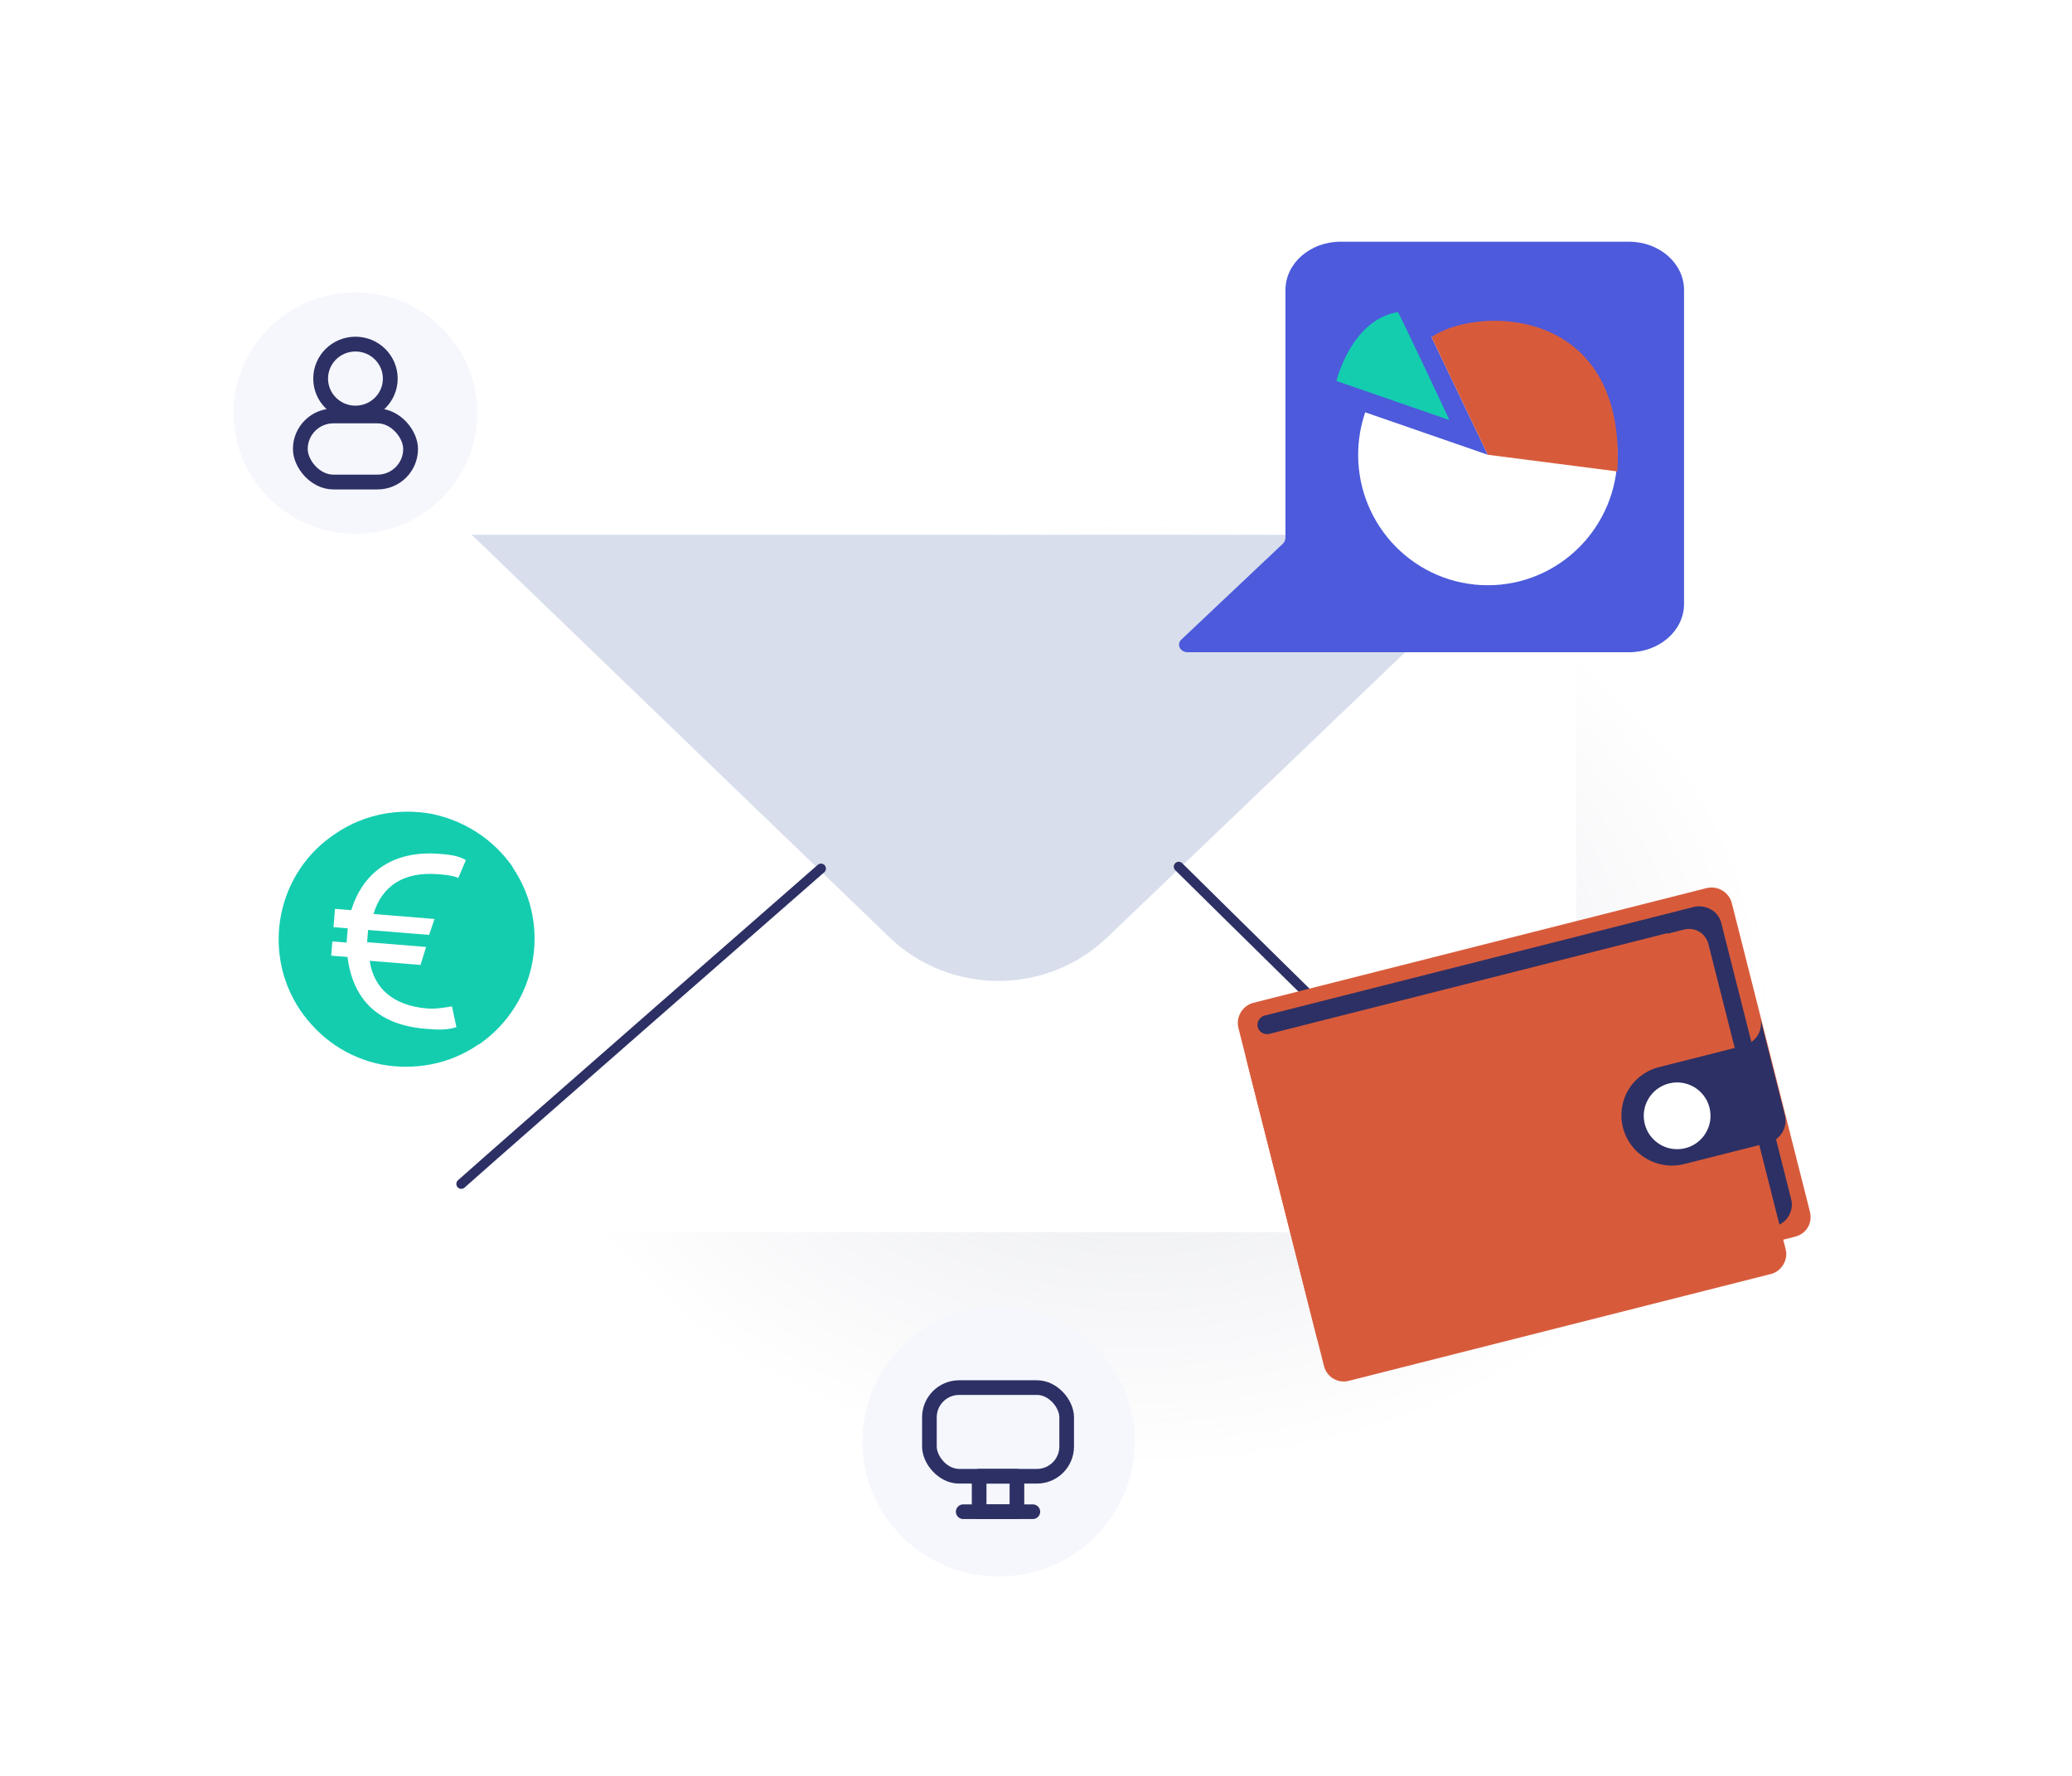
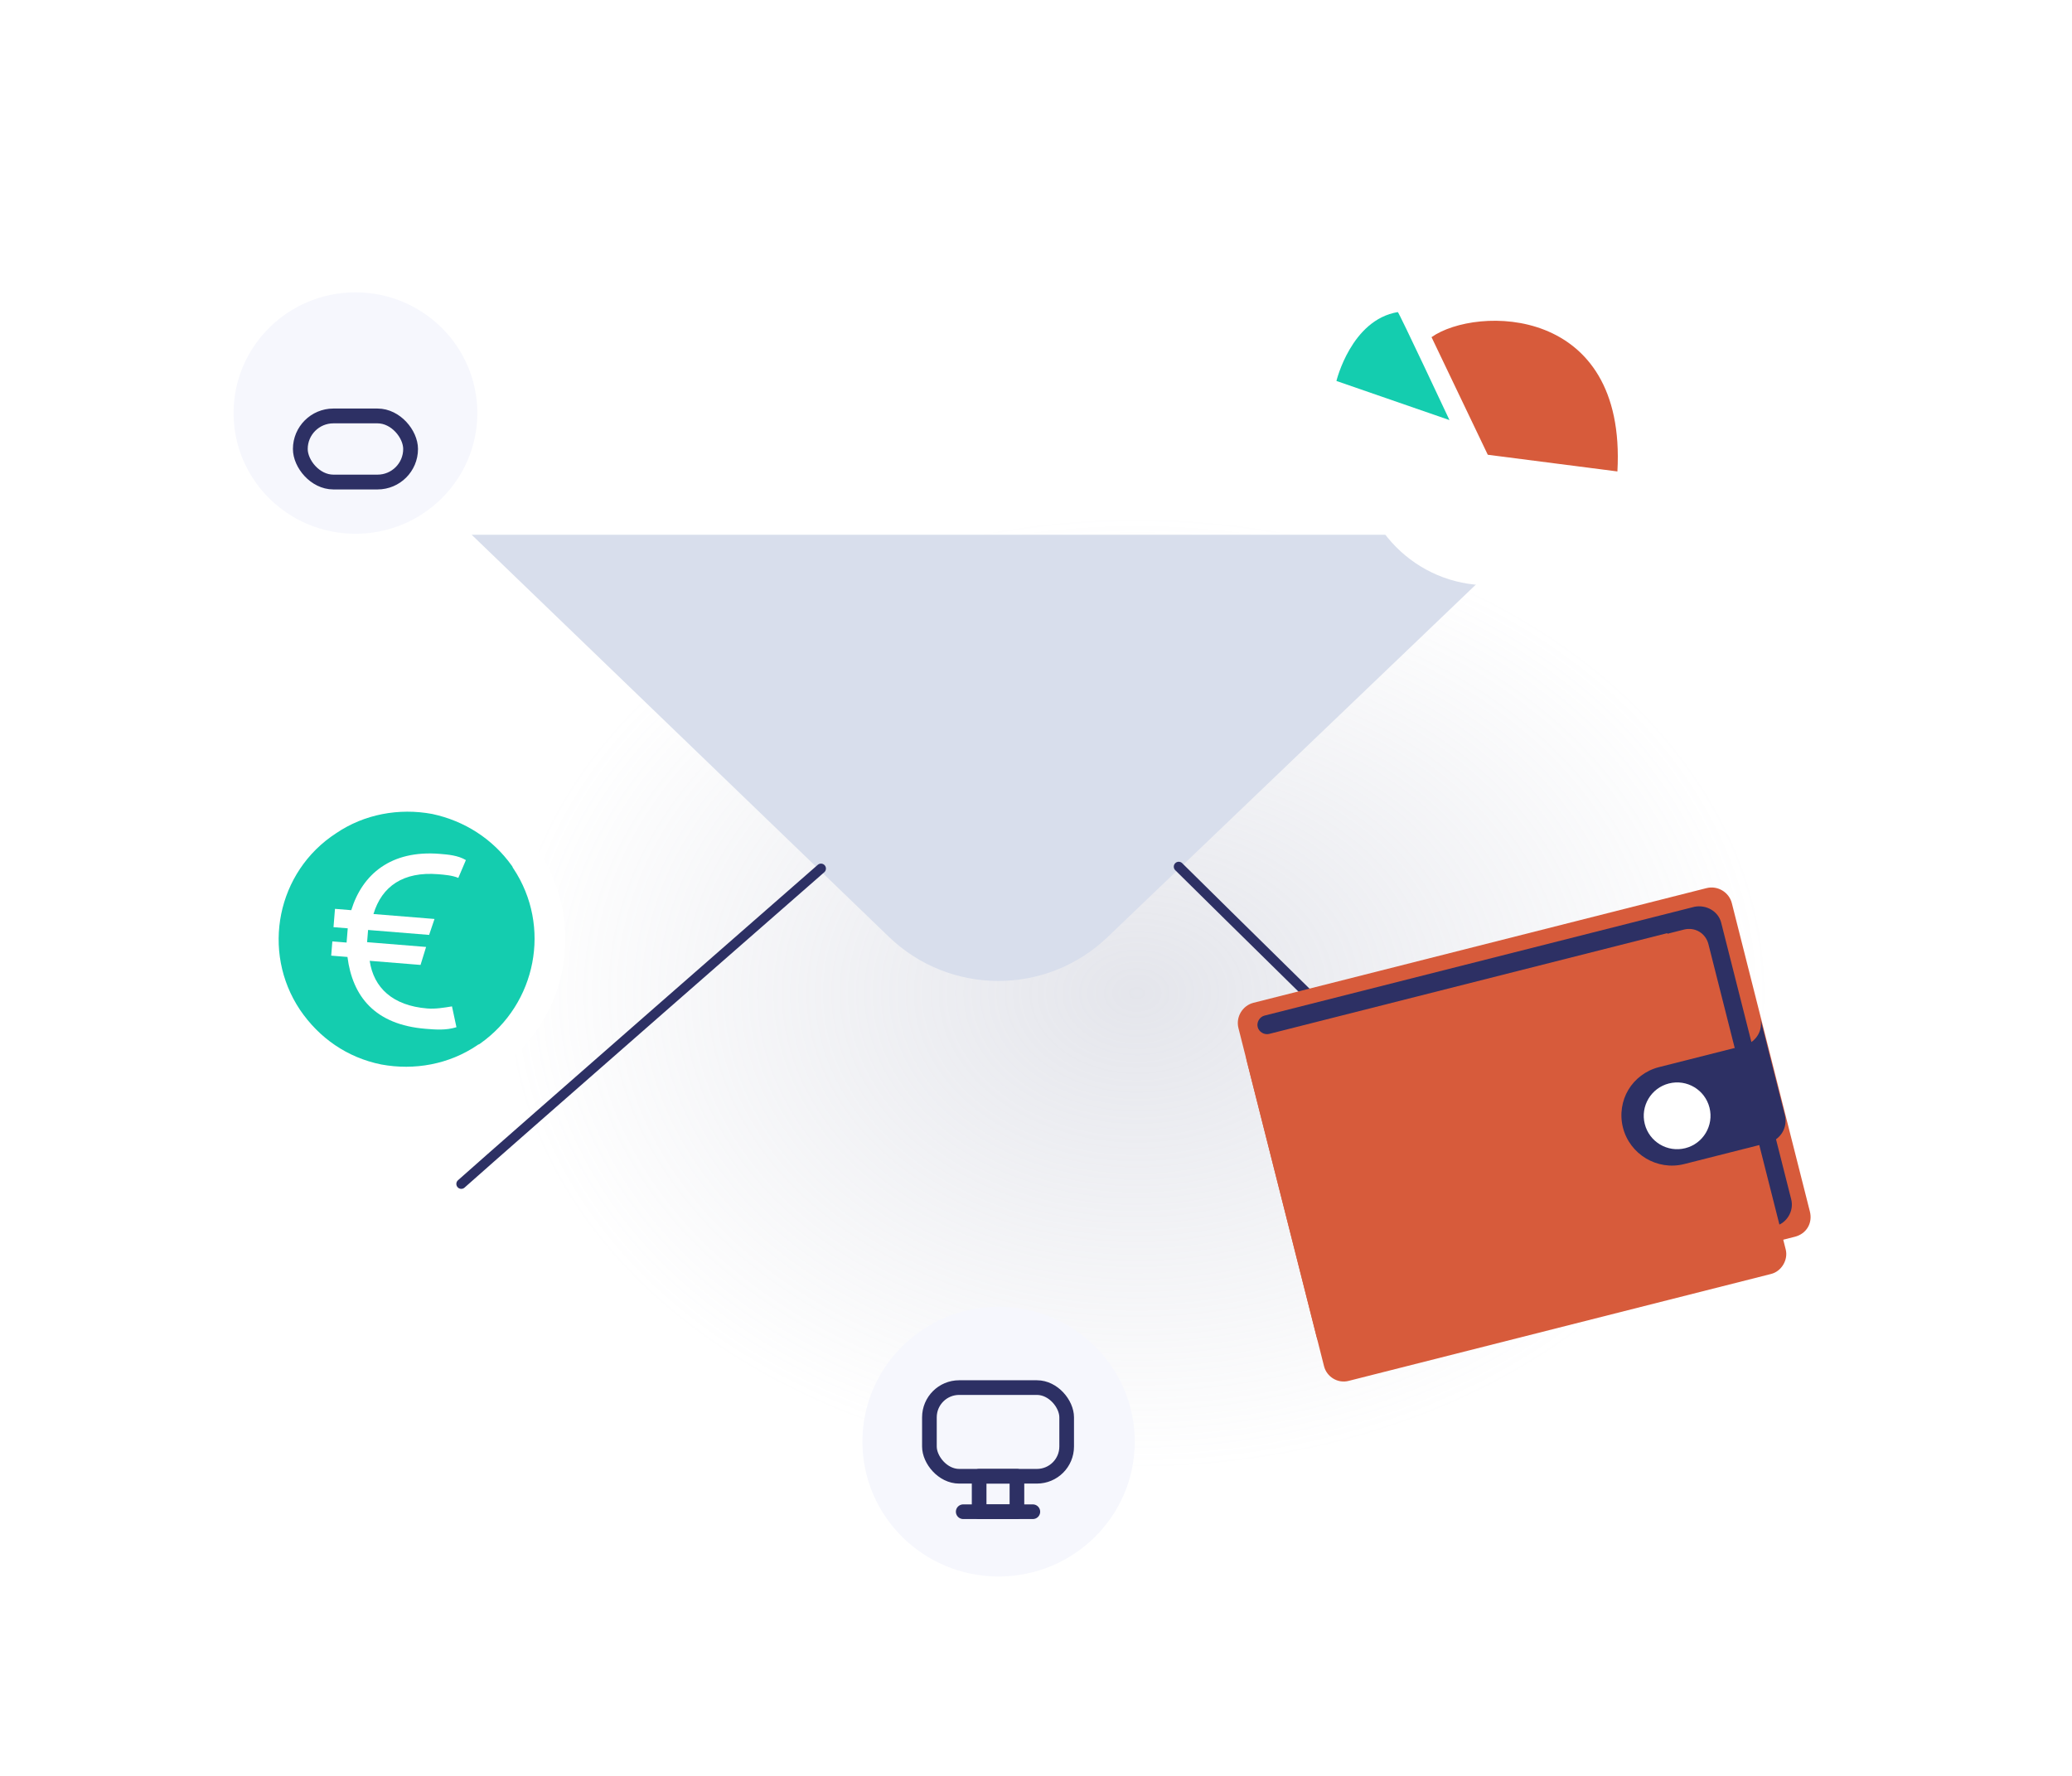
<svg xmlns="http://www.w3.org/2000/svg" width="420" height="360" viewBox="0 0 420 360" fill="none">
  <ellipse cx="230.434" cy="201.326" rx="128.434" ry="96.326" fill="url(#paint0_radial_116_3516)" fill-opacity="0.3" />
-   <path d="M85.512 125.729C85.512 116.163 93.267 108.408 102.833 108.408H302.168C311.734 108.408 319.489 116.163 319.489 125.729V232.46C319.489 242.026 311.734 249.781 302.168 249.781H102.833C93.267 249.781 85.512 242.026 85.512 232.46V125.729Z" fill="white" />
  <path d="M180.163 189.896L95.613 108.408H309.712L224.496 189.973C212.092 201.846 192.527 201.812 180.163 189.896Z" fill="#D8DEEC" />
  <path d="M238.93 175.692C238.93 175.692 301.724 237.785 311.5 246.5" stroke="#2D3064" stroke-width="2" stroke-linecap="round" stroke-linejoin="round" />
  <path d="M166.419 176.07C166.419 176.07 103.277 231.285 93.501 240" stroke="#2D3064" stroke-width="2" stroke-linecap="round" stroke-linejoin="round" />
  <g filter="url(#filter0_d_116_3516)">
    <ellipse cx="202.417" cy="292.241" rx="27.603" ry="27.34" fill="#F6F7FD" />
  </g>
  <rect x="188.394" y="281.288" width="27.822" height="17.972" rx="6.027" stroke="#2D3064" stroke-width="2.972" />
  <rect x="198.474" y="299.26" width="7.661" height="7.189" stroke="#2D3064" stroke-width="2.972" stroke-linejoin="round" />
  <path d="M195.246 306.449H209.359" stroke="#2D3064" stroke-width="2.972" stroke-linecap="round" />
  <g filter="url(#filter1_d_116_3516)">
    <ellipse cx="72.051" cy="83.735" rx="24.703" ry="24.468" fill="#F6F7FD" />
  </g>
  <rect x="60.877" y="84.318" width="22.351" height="13.399" rx="6.7" fill="#F6F7FD" stroke="#2D3064" stroke-width="3" />
-   <ellipse cx="72.052" cy="76.745" rx="7.058" ry="6.991" fill="#F6F7FD" stroke="#2D3064" stroke-width="3" />
-   <path d="M290.44 132.22L240.747 132.22C239.224 132.22 238.433 130.628 239.469 129.649L260.02 110.237C260.372 109.905 260.567 109.469 260.567 109.016L260.567 58.791C260.567 53.383 265.563 49 271.726 49L330.2 49C336.363 49 341.358 53.383 341.358 58.791L341.358 122.43C341.358 127.837 336.363 132.22 330.2 132.22L290.44 132.22Z" fill="#4C5ADB" />
  <g clip-path="url(#clip0_116_3516)">
    <path fill-rule="evenodd" clip-rule="evenodd" d="M301.578 92.186L290.175 68.346C293.619 66.675 297.489 65.735 301.578 65.735C316.095 65.735 327.854 77.573 327.854 92.186C327.854 106.8 316.095 118.637 301.578 118.637C287.061 118.637 275.302 106.8 275.302 92.186C275.302 89.175 275.809 86.288 276.729 83.581L301.578 92.186Z" fill="white" />
    <path fill-rule="evenodd" clip-rule="evenodd" d="M293.812 85.156C293.812 85.156 283.534 63.235 283.342 63.263C273.889 64.823 270.897 77.227 270.897 77.227L293.812 85.156Z" fill="#14CDAF" />
    <path fill-rule="evenodd" clip-rule="evenodd" d="M301.578 92.186L290.175 68.346C299.19 61.992 329.733 61.716 327.853 95.57L301.578 92.186Z" fill="#D75B3B" />
  </g>
  <path d="M109.209 172.529C99.351 157.829 79.427 153.764 64.571 163.482C49.715 173.201 45.805 193.264 55.524 208.121C65.243 222.977 85.306 226.886 100.162 217.168C115.018 207.449 119.083 187.525 109.209 172.529ZM96.755 211.879C91.049 215.754 84.013 217.037 77.279 215.786C70.388 214.395 64.686 210.42 60.812 204.714C52.891 192.867 56.13 176.692 68.133 168.91C73.839 165.036 80.876 163.752 87.61 165.004C94.205 166.411 99.891 170.09 103.748 175.501C103.904 175.641 103.921 175.936 104.077 176.075C111.842 187.783 108.725 203.507 97.329 211.551C97.19 211.707 97.051 211.863 96.755 211.879Z" fill="white" />
  <path d="M97.33 211.551C97.19 211.707 96.895 211.723 96.756 211.879C91.05 215.754 84.013 217.037 77.279 215.786C70.389 214.395 64.687 210.42 60.812 204.714C52.891 192.867 56.131 176.692 68.134 168.91C73.84 165.036 80.876 163.753 87.61 165.004C94.205 166.411 99.891 170.09 103.749 175.501C103.905 175.641 103.921 175.936 104.077 176.075C111.842 187.783 108.726 203.507 97.33 211.551Z" fill="#14CDAF" />
  <path d="M92.523 208.232C90.394 208.89 88.333 208.723 86.271 208.556C75.962 207.721 71.448 201.959 70.433 193.991L67.135 193.724L67.368 190.837L70.255 191.071L70.355 189.834C70.389 189.422 70.455 188.597 70.489 188.185L67.602 187.951L67.903 184.24L71.202 184.507C73.452 177.218 79.247 172.292 89.144 173.094C90.793 173.227 92.855 173.394 94.437 174.353L92.9 177.964C91.696 177.451 90.047 177.317 88.81 177.217C81.8 176.649 77.409 179.614 75.704 185.287L88.075 186.289L86.983 189.521L74.612 188.519C74.579 188.931 74.546 189.344 74.512 189.756C74.479 190.168 74.445 190.581 74.412 190.993L86.37 191.962L85.245 195.606L74.936 194.771C75.739 200.232 79.595 203.865 86.605 204.432C88.254 204.566 89.937 204.287 91.62 204.009L92.523 208.232Z" fill="white" />
  <path d="M363.818 250.712L271.974 273.959C269.746 274.523 267.451 273.26 266.856 270.908L251.034 208.4C250.47 206.172 251.857 203.845 254.085 203.281L345.929 180.034C348.157 179.47 350.483 180.857 351.047 183.085L366.869 245.593C367.464 247.945 366.17 250.117 363.818 250.712Z" fill="#D75B3B" />
  <path d="M348.893 187.056L363.085 243.127C363.681 245.479 362.201 247.961 359.85 248.556L353.413 250.185L337.967 189.162L257.263 209.59C256.273 209.84 255.187 209.193 254.937 208.203C254.686 207.213 255.333 206.127 256.323 205.876L343.464 183.82C345.847 183.348 348.298 184.704 348.893 187.056Z" fill="#2D3064" />
  <path d="M359.011 258.251L273.356 279.931C271.128 280.495 268.925 279.077 268.392 276.973L252.727 215.083C252.163 212.855 253.458 210.684 255.686 210.12L341.341 188.44C343.569 187.876 345.74 189.17 346.304 191.398L361.969 253.287C362.502 255.392 361.115 257.718 359.011 258.251Z" fill="#D75B3B" />
  <path d="M356.813 206.386L361.794 226.067C362.421 228.543 360.942 231.025 358.466 231.651L341.385 235.975C335.938 237.353 330.355 234.025 328.976 228.579C328.287 225.856 328.774 223.098 330.068 220.927C331.363 218.755 333.556 217.014 336.279 216.325L353.361 212.002C353.485 211.97 353.609 211.939 353.732 211.908C356.145 211.033 357.408 208.738 356.813 206.386Z" fill="#2D3064" />
  <path d="M341.62 232.754C345.243 231.837 347.436 228.156 346.519 224.533C345.602 220.91 341.922 218.716 338.299 219.633C334.675 220.551 332.482 224.231 333.399 227.854C334.316 231.477 337.996 233.671 341.62 232.754Z" fill="white" />
  <defs>
    <filter id="filter0_d_116_3516" x="167.926" y="258.013" width="68.983" height="68.457" filterUnits="userSpaceOnUse" color-interpolation-filters="sRGB">
      <feFlood flood-opacity="0" result="BackgroundImageFix" />
      <feColorMatrix in="SourceAlpha" type="matrix" values="0 0 0 0 0 0 0 0 0 0 0 0 0 0 0 0 0 0 127 0" result="hardAlpha" />
      <feMorphology radius="6.888" operator="dilate" in="SourceAlpha" result="effect1_dropShadow_116_3516" />
      <feOffset />
      <feComposite in2="hardAlpha" operator="out" />
      <feColorMatrix type="matrix" values="0 0 0 0 0.847 0 0 0 0 0.871 0 0 0 0 0.925 0 0 0 0.4 0" />
      <feBlend mode="multiply" in2="BackgroundImageFix" result="effect1_dropShadow_116_3516" />
      <feBlend mode="normal" in="SourceGraphic" in2="effect1_dropShadow_116_3516" result="shape" />
    </filter>
    <filter id="filter1_d_116_3516" x="41.183" y="53.102" width="61.736" height="61.266" filterUnits="userSpaceOnUse" color-interpolation-filters="sRGB">
      <feFlood flood-opacity="0" result="BackgroundImageFix" />
      <feColorMatrix in="SourceAlpha" type="matrix" values="0 0 0 0 0 0 0 0 0 0 0 0 0 0 0 0 0 0 127 0" result="hardAlpha" />
      <feMorphology radius="6.165" operator="dilate" in="SourceAlpha" result="effect1_dropShadow_116_3516" />
      <feOffset />
      <feComposite in2="hardAlpha" operator="out" />
      <feColorMatrix type="matrix" values="0 0 0 0 0.847 0 0 0 0 0.871 0 0 0 0 0.925 0 0 0 0.4 0" />
      <feBlend mode="multiply" in2="BackgroundImageFix" result="effect1_dropShadow_116_3516" />
      <feBlend mode="normal" in="SourceGraphic" in2="effect1_dropShadow_116_3516" result="shape" />
    </filter>
    <radialGradient id="paint0_radial_116_3516" cx="0" cy="0" r="1" gradientUnits="userSpaceOnUse" gradientTransform="translate(230.434 201.326) rotate(90) scale(96.326 128.434)">
      <stop stop-color="#A6AABE" />
      <stop offset="1" stop-color="#A6AABE" stop-opacity="0" />
    </radialGradient>
    <clipPath id="clip0_116_3516">
      <rect width="57.052" height="55.374" fill="white" transform="matrix(-1 0 0 1 327.936 63.263)" />
    </clipPath>
  </defs>
</svg>